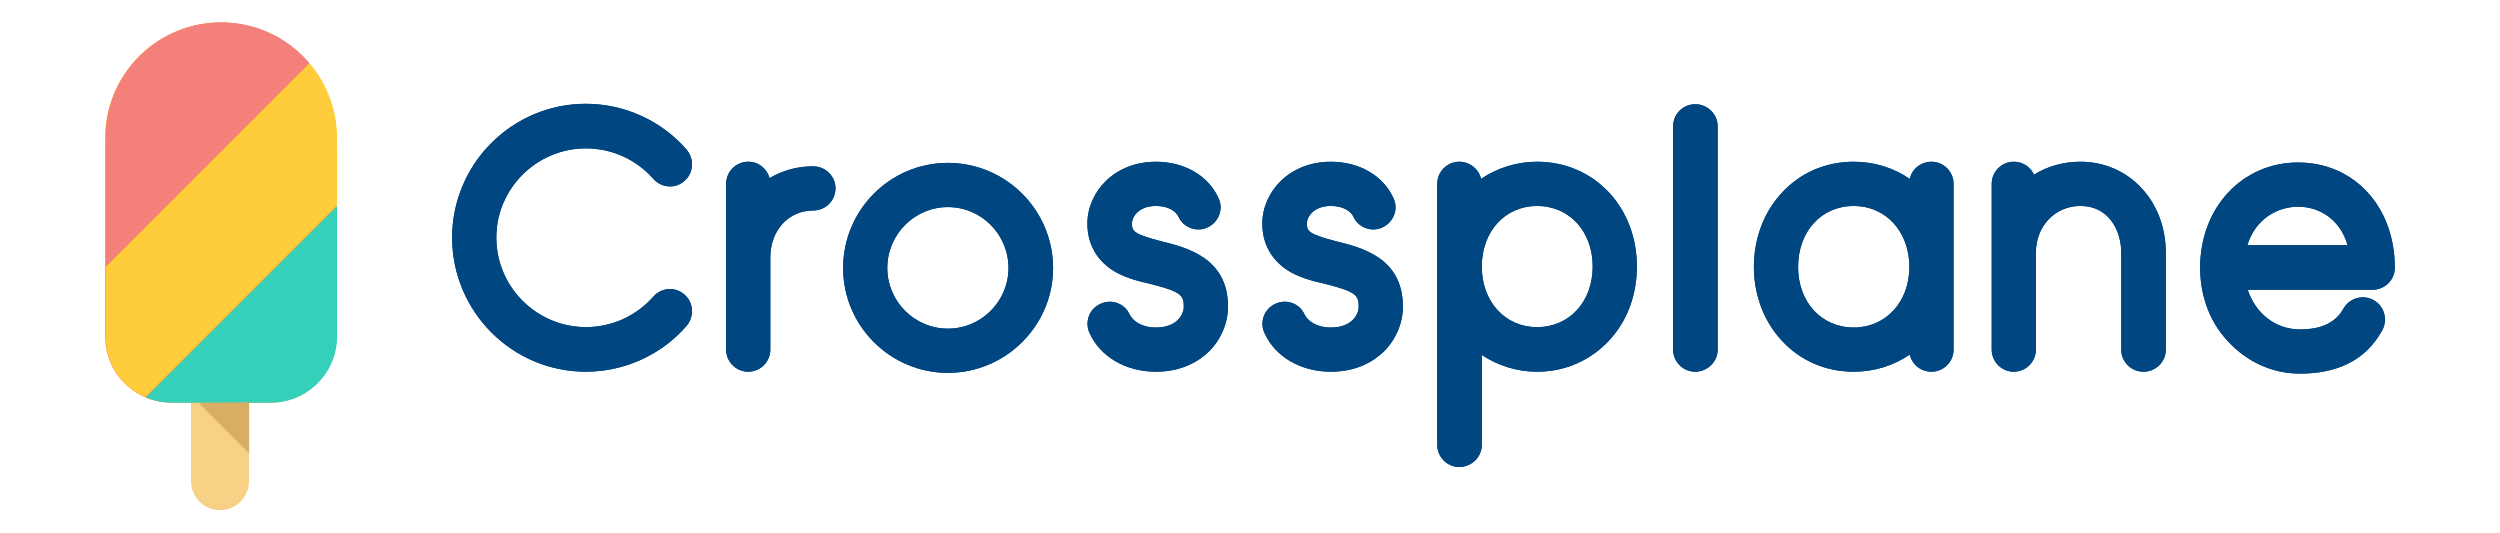
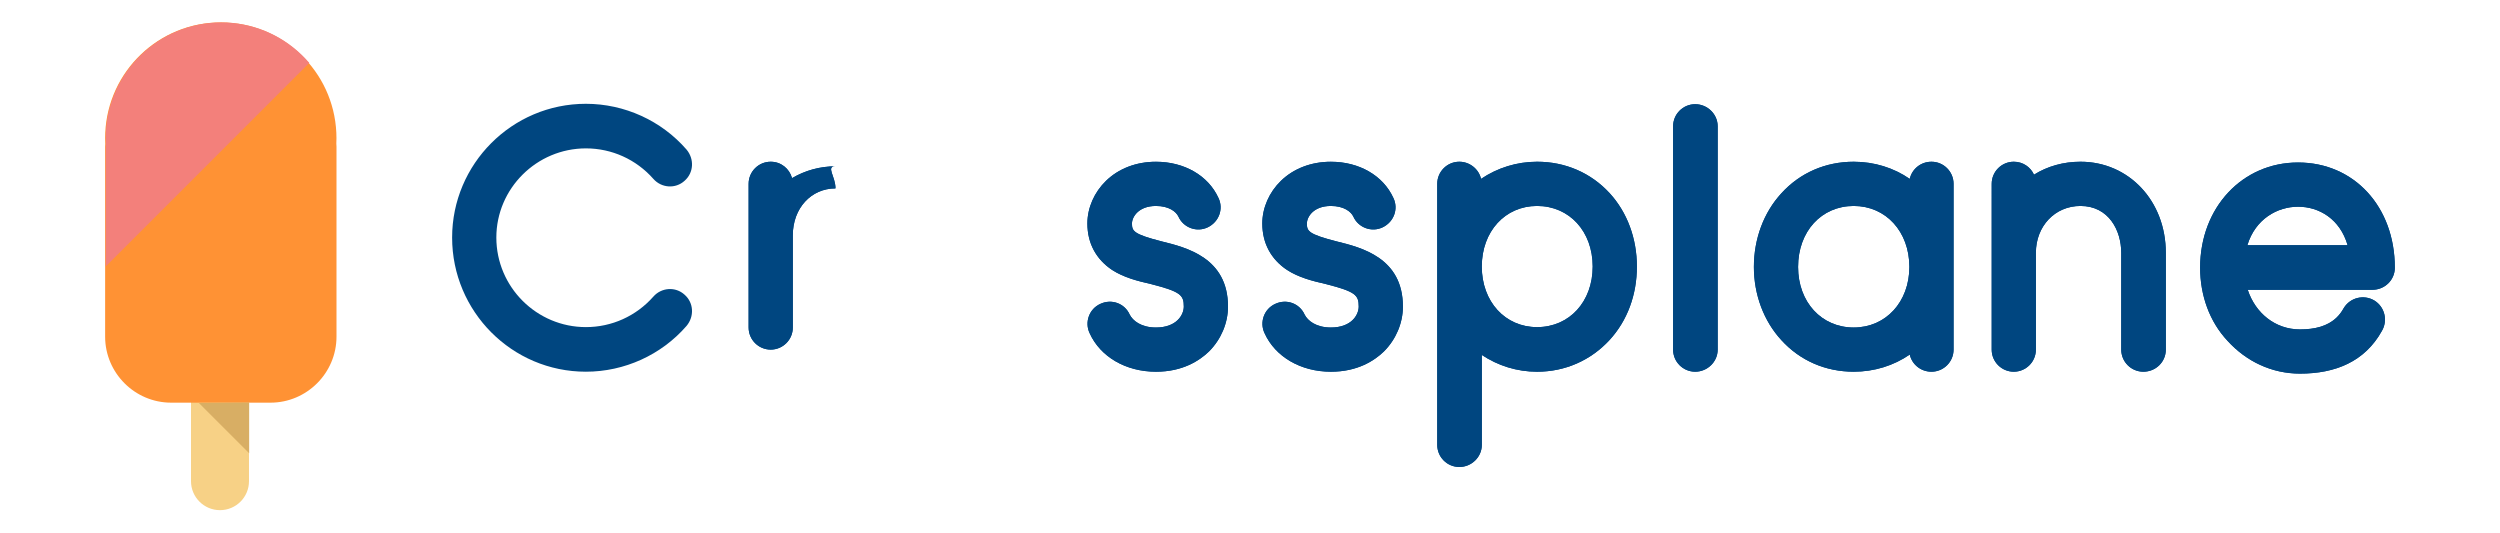
<svg xmlns="http://www.w3.org/2000/svg" xmlns:xlink="http://www.w3.org/1999/xlink" version="1.1" id="Layer_1" x="0px" y="0px" viewBox="0 0 1312.19 279.51" style="enable-background:new 0 0 1312.19 279.51;" xml:space="preserve">
  <style type="text/css">
	.st0{clip-path:url(#SVGID_2_);fill:#F7D186;}
	.st1{clip-path:url(#SVGID_4_);fill:#FF9234;}
	.st2{clip-path:url(#SVGID_6_);enable-background:new    ;}
	.st3{clip-path:url(#SVGID_8_);}
	.st4{clip-path:url(#SVGID_10_);}
	.st5{clip-path:url(#SVGID_12_);fill:#FFCD3C;}
	.st6{clip-path:url(#SVGID_14_);enable-background:new    ;}
	.st7{clip-path:url(#SVGID_16_);}
	.st8{clip-path:url(#SVGID_18_);}
	.st9{clip-path:url(#SVGID_20_);fill:#F3807B;}
	.st10{clip-path:url(#SVGID_22_);enable-background:new    ;}
	.st11{clip-path:url(#SVGID_24_);}
	.st12{clip-path:url(#SVGID_26_);}
	.st13{clip-path:url(#SVGID_28_);fill:#35D0BA;}
	.st14{clip-path:url(#SVGID_30_);fill:#D8AE64;}
	.st15{clip-path:url(#SVGID_32_);fill:#004680;}
	.st16{clip-path:url(#SVGID_34_);fill:#004680;}
	.st17{clip-path:url(#SVGID_36_);fill:#004680;}
	.st18{clip-path:url(#SVGID_38_);fill:#004680;}
	.st19{clip-path:url(#SVGID_40_);fill:#004680;}
	.st20{clip-path:url(#SVGID_42_);fill:#004680;}
	.st21{clip-path:url(#SVGID_44_);fill:#004680;}
	.st22{clip-path:url(#SVGID_46_);fill:#004680;}
	.st23{clip-path:url(#SVGID_48_);fill:#004680;}
	.st24{clip-path:url(#SVGID_50_);fill:#004680;}
</style>
  <g>
    <g>
      <defs>
        <path id="SVGID_1_" d="M115.47,94.13c-8.4,0-15.22,6.81-15.22,15.22v143.2c0,8.4,6.81,15.22,15.22,15.22s15.22-6.81,15.22-15.22     v-143.2C130.68,100.94,123.87,94.13,115.47,94.13" />
      </defs>
      <clipPath id="SVGID_2_">
        <use xlink:href="#SVGID_1_" style="overflow:visible;" />
      </clipPath>
      <rect x="89.53" y="83.41" class="st0" width="51.87" height="195.07" />
    </g>
    <g>
      <defs>
        <path id="SVGID_3_" d="M176.53,75.36c0.05-0.96,0.07-1.93,0.07-2.9c0-0.95-0.02-1.89-0.07-2.82     c-1.47-32.22-28.06-57.88-60.64-57.88S56.72,37.42,55.25,69.64c-0.04,0.94-0.07,1.88-0.07,2.82c0,1.04,0.03,2.07,0.08,3.09     c-0.02,0.5-0.08,1-0.08,1.51v99.64c0,19.06,15.59,34.65,34.65,34.65h52.14c19.06,0,34.65-15.59,34.65-34.65V77.07     C176.62,76.49,176.56,75.93,176.53,75.36" />
      </defs>
      <clipPath id="SVGID_4_">
        <use xlink:href="#SVGID_3_" style="overflow:visible;" />
      </clipPath>
      <rect x="44.47" y="1.04" class="st1" width="142.87" height="221.04" />
    </g>
    <g>
      <defs>
-         <path id="SVGID_5_" d="M55.55,69.64c-0.04,0.93-0.06,1.87-0.06,2.82c0,1.04,0.02,2.07,0.08,3.09c-0.02,0.51-0.08,1-0.08,1.52     v99.64c0,19.05,15.59,34.64,34.64,34.64h52.14c19.06,0,34.65-15.59,34.65-34.64V77.07c0-0.58-0.06-1.14-0.09-1.71     c0.05-0.96,0.07-1.93,0.07-2.89c0-0.95-0.02-1.89-0.06-2.82c-1.47-32.22-28.06-57.88-60.64-57.88     C83.61,11.76,57.02,37.42,55.55,69.64z" />
-       </defs>
+         </defs>
      <clipPath id="SVGID_6_">
        <use xlink:href="#SVGID_5_" style="overflow:visible;" />
      </clipPath>
      <g class="st2">
        <g>
          <defs>
-             <rect id="SVGID_7_" x="16.08" y="24.9" width="197.24" height="197.24" />
-           </defs>
+             </defs>
          <clipPath id="SVGID_8_">
            <use xlink:href="#SVGID_7_" style="overflow:visible;" />
          </clipPath>
          <g class="st3">
            <defs>
              <rect id="SVGID_9_" x="9.23" y="92.99" transform="matrix(0.707 -0.707 0.707 0.707 -54.164 118.293)" width="212.95" height="63.07" />
            </defs>
            <clipPath id="SVGID_10_">
              <use xlink:href="#SVGID_9_" style="overflow:visible;" />
            </clipPath>
            <g class="st4">
              <defs>
                <rect id="SVGID_11_" x="54.67" y="9.89" width="124.35" height="201.53" />
              </defs>
              <clipPath id="SVGID_12_">
                <use xlink:href="#SVGID_11_" style="overflow:visible;" />
              </clipPath>
              <rect x="7.4" y="16.22" class="st5" width="216.62" height="216.62" />
            </g>
          </g>
        </g>
      </g>
    </g>
    <g>
      <defs>
        <path id="SVGID_13_" d="M55.55,69.64c-0.04,0.93-0.06,1.87-0.06,2.82c0,1.04,0.02,2.07,0.08,3.09c-0.02,0.51-0.08,1-0.08,1.52     v99.64c0,19.05,15.59,34.64,34.64,34.64h52.14c19.06,0,34.65-15.59,34.65-34.64V77.07c0-0.58-0.06-1.14-0.09-1.71     c0.05-0.96,0.07-1.93,0.07-2.89c0-0.95-0.02-1.89-0.06-2.82c-1.47-32.22-28.06-57.88-60.64-57.88     C83.61,11.76,57.02,37.42,55.55,69.64z" />
      </defs>
      <clipPath id="SVGID_14_">
        <use xlink:href="#SVGID_13_" style="overflow:visible;" />
      </clipPath>
      <g class="st6">
        <g>
          <defs>
            <rect id="SVGID_15_" x="-37.52" y="-28.7" width="207.96" height="207.96" />
          </defs>
          <clipPath id="SVGID_16_">
            <use xlink:href="#SVGID_15_" style="overflow:visible;" />
          </clipPath>
          <g class="st7">
            <defs>
              <rect id="SVGID_17_" x="-40.95" y="35.1" transform="matrix(0.707 -0.707 0.707 0.707 -33.374 68.103)" width="212.95" height="78.48" />
            </defs>
            <clipPath id="SVGID_18_">
              <use xlink:href="#SVGID_17_" style="overflow:visible;" />
            </clipPath>
            <g class="st8">
              <defs>
                <rect id="SVGID_19_" x="54.67" y="9.89" width="124.35" height="201.53" />
              </defs>
              <clipPath id="SVGID_20_">
                <use xlink:href="#SVGID_19_" style="overflow:visible;" />
              </clipPath>
              <rect x="-48.24" y="-39.42" class="st9" width="227.51" height="227.51" />
            </g>
          </g>
        </g>
      </g>
    </g>
    <g>
      <defs>
        <path id="SVGID_21_" d="M55.55,69.64c-0.04,0.93-0.06,1.87-0.06,2.82c0,1.04,0.02,2.07,0.08,3.09c-0.02,0.51-0.08,1-0.08,1.52     v99.64c0,19.05,15.59,34.64,34.64,34.64h52.14c19.06,0,34.65-15.59,34.65-34.64V77.07c0-0.58-0.06-1.14-0.09-1.71     c0.05-0.96,0.07-1.93,0.07-2.89c0-0.95-0.02-1.89-0.06-2.82c-1.47-32.22-28.06-57.88-60.64-57.88     C83.61,11.76,57.02,37.42,55.55,69.64z" />
      </defs>
      <clipPath id="SVGID_22_">
        <use xlink:href="#SVGID_21_" style="overflow:visible;" />
      </clipPath>
      <g class="st10">
        <g>
          <defs>
            <rect id="SVGID_23_" x="61.1" y="69.92" width="197.24" height="197.24" />
          </defs>
          <clipPath id="SVGID_24_">
            <use xlink:href="#SVGID_23_" style="overflow:visible;" />
          </clipPath>
          <g class="st11">
            <defs>
              <rect id="SVGID_25_" x="53.98" y="137.74" transform="matrix(0.707 -0.707 0.707 0.707 -72.697 163.036)" width="212.95" height="63.07" />
            </defs>
            <clipPath id="SVGID_26_">
              <use xlink:href="#SVGID_25_" style="overflow:visible;" />
            </clipPath>
            <g class="st12">
              <defs>
-                 <rect id="SVGID_27_" x="54.67" y="9.89" width="124.35" height="201.53" />
-               </defs>
+                 </defs>
              <clipPath id="SVGID_28_">
                <use xlink:href="#SVGID_27_" style="overflow:visible;" />
              </clipPath>
              <rect x="52.14" y="60.96" class="st13" width="216.62" height="216.62" />
            </g>
          </g>
        </g>
      </g>
    </g>
    <g>
      <defs>
        <path id="SVGID_29_" d="M104.38,211.52l26.4,26.39V211.3C130.78,211.3,103.72,211.52,104.38,211.52" />
      </defs>
      <clipPath id="SVGID_30_">
        <use xlink:href="#SVGID_29_" style="overflow:visible;" />
      </clipPath>
      <rect x="93.65" y="200.58" class="st14" width="47.85" height="48.06" />
    </g>
    <g>
      <defs>
        <path id="SVGID_31_" d="M307.52,195.1c-38.8,0-70.21-31.6-70.21-70.41c0-38.6,31.4-70.21,70.21-70.21c20.2,0,39.6,8.8,52.81,24     c4.2,5,3.8,12.2-1,16.4c-4.8,4.4-12.2,3.8-16.4-1c-9-10.2-21.8-16-35.4-16c-25.8,0-47.01,21-47.01,46.8     c0,26,21.2,47.01,47.01,47.01c13.6,0,26.4-5.8,35.4-16c4.2-4.8,11.6-5.4,16.4-1c4.8,4.2,5.2,11.4,1,16.4     C347.12,186.3,327.72,195.1,307.52,195.1" />
      </defs>
      <use xlink:href="#SVGID_31_" style="overflow:visible;fill-rule:evenodd;clip-rule:evenodd;fill:#004680;" />
      <clipPath id="SVGID_32_">
        <use xlink:href="#SVGID_31_" style="overflow:visible;" />
      </clipPath>
-       <rect x="226.59" y="43.77" class="st15" width="147.35" height="162.05" />
-     </g>
-     <g>
-       <defs>
-         <path id="SVGID_33_" d="M438.53,98.89c0,6.4-5.2,11.6-11.8,11.6c-12.8,0-22.4,10.4-22.4,24.6v48.41c0,6.4-5.2,11.6-11.6,11.6     c-6.4,0-11.6-5.2-11.6-11.6V96.49c0-6.4,5.2-11.6,11.6-11.6c5.4,0,9.8,3.6,11.2,8.6c6.8-4,14.6-6.2,22.8-6.2     C433.33,87.29,438.53,92.49,438.53,98.89" />
+     </g>
+     <g>
+       <defs>
+         <path id="SVGID_33_" d="M438.53,98.89c-12.8,0-22.4,10.4-22.4,24.6v48.41c0,6.4-5.2,11.6-11.6,11.6     c-6.4,0-11.6-5.2-11.6-11.6V96.49c0-6.4,5.2-11.6,11.6-11.6c5.4,0,9.8,3.6,11.2,8.6c6.8-4,14.6-6.2,22.8-6.2     C433.33,87.29,438.53,92.49,438.53,98.89" />
      </defs>
      <use xlink:href="#SVGID_33_" style="overflow:visible;fill-rule:evenodd;clip-rule:evenodd;fill:#004680;" />
      <clipPath id="SVGID_34_">
        <use xlink:href="#SVGID_33_" style="overflow:visible;" />
      </clipPath>
      <rect x="370.4" y="74.17" class="st16" width="78.84" height="131.65" />
    </g>
    <g>
      <defs>
-         <path id="SVGID_35_" d="M497.53,195.7c-30.4,0-55-24.8-55-55c0-30.4,24.6-55.21,55-55.21c30.4,0,55.21,24.8,55.21,55.21     C552.74,170.9,527.94,195.7,497.53,195.7 M497.53,108.69c-17.6,0-31.8,14.4-31.8,32c0,17.4,14.2,31.8,31.8,31.8     c17.6,0,31.8-14.4,31.8-31.8C529.34,123.09,515.14,108.69,497.53,108.69" />
-       </defs>
+         </defs>
      <use xlink:href="#SVGID_35_" style="overflow:visible;fill-rule:evenodd;clip-rule:evenodd;fill:#004680;" />
      <clipPath id="SVGID_36_">
        <use xlink:href="#SVGID_35_" style="overflow:visible;" />
      </clipPath>
      <rect x="431.81" y="74.77" class="st17" width="131.65" height="131.65" />
    </g>
    <g>
      <defs>
        <path id="SVGID_37_" d="M571.94,174.9c-2.8-5.8-0.2-12.8,5.6-15.4c6-2.8,12.8-0.2,15.4,5.6c1.6,3.2,6,6.8,13.8,6.8     c10.8,0,14.6-6.6,14.6-11c0-6-1.6-7.8-17.2-11.8c-7-1.6-14.2-3.4-20.4-7.4c-8.4-5.6-13-14-13-24.4c0-8.2,3.6-16.4,9.8-22.4     c6.6-6.4,15.8-10,26.2-10c14.8,0,27.41,7.2,32.8,19c2.8,5.8,0.2,12.6-5.6,15.4c-5.8,2.8-12.8,0.2-15.4-5.6     c-1.2-2.6-5-5.6-11.8-5.6c-9.2,0-12.6,5.8-12.6,9.2c0,4,0.8,5.6,15.6,9.4c13,3.2,34.8,8.6,34.8,34.2c0,8.6-3.6,17.2-10,23.6     c-5,4.8-13.8,10.6-27.8,10.6C590.94,195.1,577.54,187.3,571.94,174.9" />
      </defs>
      <use xlink:href="#SVGID_37_" style="overflow:visible;fill-rule:evenodd;clip-rule:evenodd;fill:#004680;" />
      <clipPath id="SVGID_38_">
        <use xlink:href="#SVGID_37_" style="overflow:visible;" />
      </clipPath>
      <rect x="560.02" y="74.17" class="st18" width="95.25" height="131.65" />
    </g>
    <g>
      <defs>
        <path id="SVGID_39_" d="M663.75,174.9c-2.8-5.8-0.2-12.8,5.6-15.4c6-2.8,12.8-0.2,15.4,5.6c1.6,3.2,6,6.8,13.8,6.8     c10.8,0,14.6-6.6,14.6-11c0-6-1.6-7.8-17.2-11.8c-7-1.6-14.2-3.4-20.4-7.4c-8.4-5.6-13-14-13-24.4c0-8.2,3.6-16.4,9.8-22.4     c6.6-6.4,15.8-10,26.2-10c14.81,0,27.41,7.2,32.8,19c2.8,5.8,0.2,12.6-5.6,15.4c-5.8,2.8-12.8,0.2-15.4-5.6     c-1.2-2.6-5-5.6-11.8-5.6c-9.2,0-12.6,5.8-12.6,9.2c0,4,0.8,5.6,15.6,9.4c13,3.2,34.8,8.6,34.8,34.2c0,8.6-3.6,17.2-10,23.6     c-5,4.8-13.8,10.6-27.8,10.6C682.75,195.1,669.35,187.3,663.75,174.9" />
      </defs>
      <use xlink:href="#SVGID_39_" style="overflow:visible;fill-rule:evenodd;clip-rule:evenodd;fill:#004680;" />
      <clipPath id="SVGID_40_">
        <use xlink:href="#SVGID_39_" style="overflow:visible;" />
      </clipPath>
      <rect x="651.83" y="74.17" class="st19" width="95.25" height="131.65" />
    </g>
    <g>
      <defs>
        <path id="SVGID_41_" d="M859.17,139.9c0,14.8-5,28.4-14.4,38.61c-9.8,10.6-23.2,16.6-38,16.6c-10.6,0-20.6-3.2-29-8.8v47.2     c0,6.4-5.4,11.6-11.8,11.6c-6.4,0-11.6-5.2-11.6-11.6V96.49c0-6.4,5.2-11.6,11.6-11.6c5.4,0,10.2,3.8,11.4,9     c8.6-5.8,18.8-9,29.4-9c14.8,0,28.2,5.8,38,16.4C854.17,111.49,859.17,125.29,859.17,139.9 M835.96,139.9     c0-18.4-12.2-31.8-29.2-31.8c-16.8,0-29,13.4-29,31.8c0,18.4,12.2,31.8,29,31.8C823.77,171.7,835.96,158.3,835.96,139.9" />
      </defs>
      <use xlink:href="#SVGID_41_" style="overflow:visible;fill-rule:evenodd;clip-rule:evenodd;fill:#004680;" />
      <clipPath id="SVGID_42_">
        <use xlink:href="#SVGID_41_" style="overflow:visible;" />
      </clipPath>
      <rect x="743.64" y="74.17" class="st20" width="126.25" height="181.65" />
    </g>
    <g>
      <defs>
        <path id="SVGID_43_" d="M889.77,195.1c-6.4,0-11.6-5.2-11.6-11.6V66.29c0-6.4,5.2-11.6,11.6-11.6c6.4,0,11.8,5.2,11.8,11.6V183.5     C901.57,189.9,896.17,195.1,889.77,195.1" />
      </defs>
      <use xlink:href="#SVGID_43_" style="overflow:visible;fill-rule:evenodd;clip-rule:evenodd;fill:#004680;" />
      <clipPath id="SVGID_44_">
        <use xlink:href="#SVGID_43_" style="overflow:visible;" />
      </clipPath>
      <rect x="867.45" y="43.97" class="st21" width="44.84" height="161.85" />
    </g>
    <g>
      <defs>
        <path id="SVGID_45_" d="M1025.38,96.49v87.01c0,6.4-5.2,11.6-11.6,11.6c-5.6,0-10.2-3.8-11.4-9c-8.4,5.8-18.6,9-29.4,9     c-14.8,0-28.2-5.8-38.01-16.6c-9.2-10-14.4-23.8-14.4-38.4c0-14.8,5.2-28.6,14.4-38.61c9.8-10.8,23.21-16.6,38.01-16.6     c10.8,0,21,3.2,29.4,9c1.2-5.2,5.8-9,11.4-9C1020.18,84.89,1025.38,90.09,1025.38,96.49 M1002.18,140.1c0-18.6-12.4-32-29.2-32     c-17,0-29.2,13.4-29.2,32c0,18.4,12.2,31.8,29.2,31.8C989.78,171.9,1002.18,158.5,1002.18,140.1" />
      </defs>
      <use xlink:href="#SVGID_45_" style="overflow:visible;fill-rule:evenodd;clip-rule:evenodd;fill:#004680;" />
      <clipPath id="SVGID_46_">
        <use xlink:href="#SVGID_45_" style="overflow:visible;" />
      </clipPath>
      <rect x="909.85" y="74.17" class="st22" width="126.25" height="131.65" />
    </g>
    <g>
      <defs>
        <path id="SVGID_47_" d="M1136.79,132.7v50.8c0,6.4-5.2,11.6-11.8,11.6c-6.4,0-11.6-5.2-11.6-11.6v-50.8     c0-11.8-6.6-24.6-21.4-24.6c-13.4,0-23.4,10.6-23.4,24.6v0.8v0.8v49.2c0,6.4-5.2,11.6-11.6,11.6c-6.4,0-11.6-5.2-11.6-11.6v-49.4     v-1.4V96.49c0-6.4,5.2-11.6,11.6-11.6c4.8,0,8.8,2.8,10.6,6.8c7-4.4,15.4-6.8,24.4-6.8     C1117.39,84.89,1136.79,105.49,1136.79,132.7" />
      </defs>
      <use xlink:href="#SVGID_47_" style="overflow:visible;fill-rule:evenodd;clip-rule:evenodd;fill:#004680;" />
      <clipPath id="SVGID_48_">
        <use xlink:href="#SVGID_47_" style="overflow:visible;" />
      </clipPath>
      <rect x="1034.66" y="74.17" class="st23" width="112.85" height="131.65" />
    </g>
    <g>
      <defs>
        <path id="SVGID_49_" d="M1207.2,196.1c-14.8,0-28.2-6.4-38.01-17.2c-9.4-10-14.4-23.81-14.4-38.4c0-31.61,22.2-55.21,51.4-55.21     c29.41,0,50.8,23.2,50.8,55.21c0,6.4-5.2,11.6-11.8,11.6h-65.41c4,12.2,14.4,20.8,27.4,20.8c7.83,0,14.48-1.65,19.23-6.21     c1.44-1.38,2.7-3.03,3.77-4.99c3.4-5.6,10.6-7.2,16-4c5.6,3.4,7.2,10.6,4,16C1241.2,189.9,1225.6,196.1,1207.2,196.1      M1179.59,128.7h52.61c-4-13.8-15-20.2-26-20.2C1195.4,108.49,1183.79,114.89,1179.59,128.7" />
      </defs>
      <use xlink:href="#SVGID_49_" style="overflow:visible;fill-rule:evenodd;clip-rule:evenodd;fill:#004680;" />
      <clipPath id="SVGID_50_">
        <use xlink:href="#SVGID_49_" style="overflow:visible;" />
      </clipPath>
      <rect x="1144.07" y="74.57" class="st24" width="123.65" height="132.25" />
    </g>
  </g>
</svg>